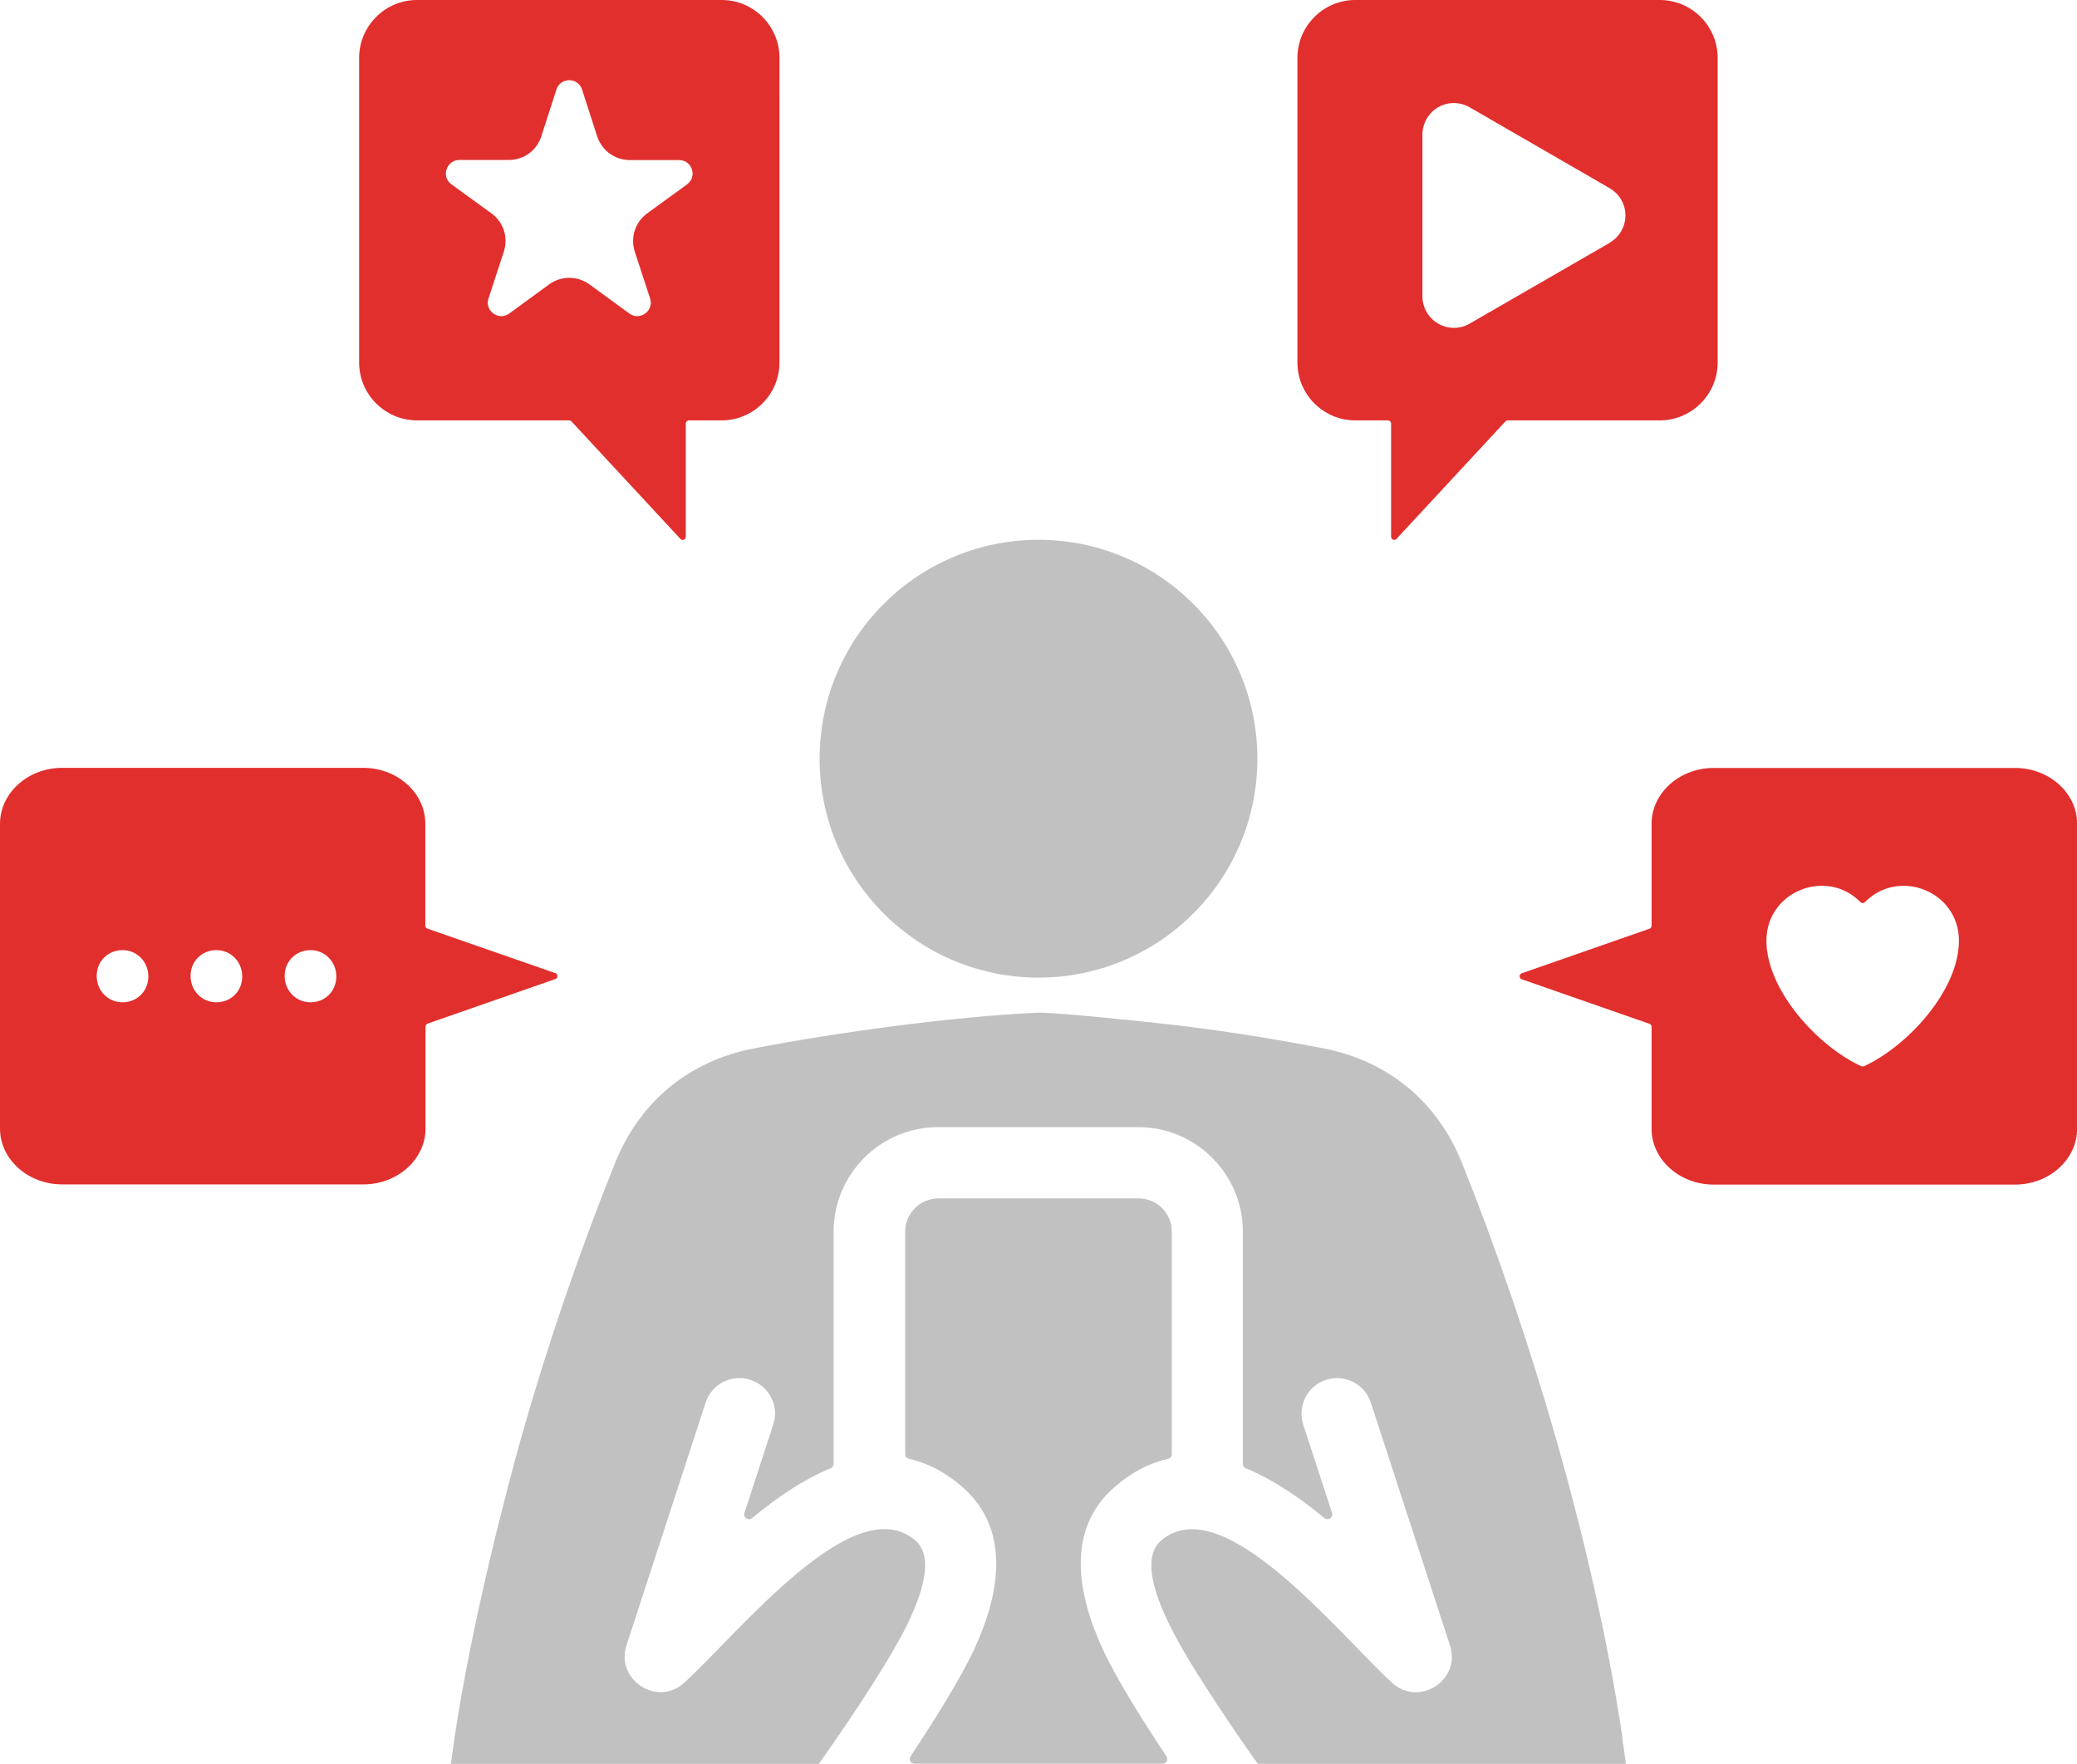
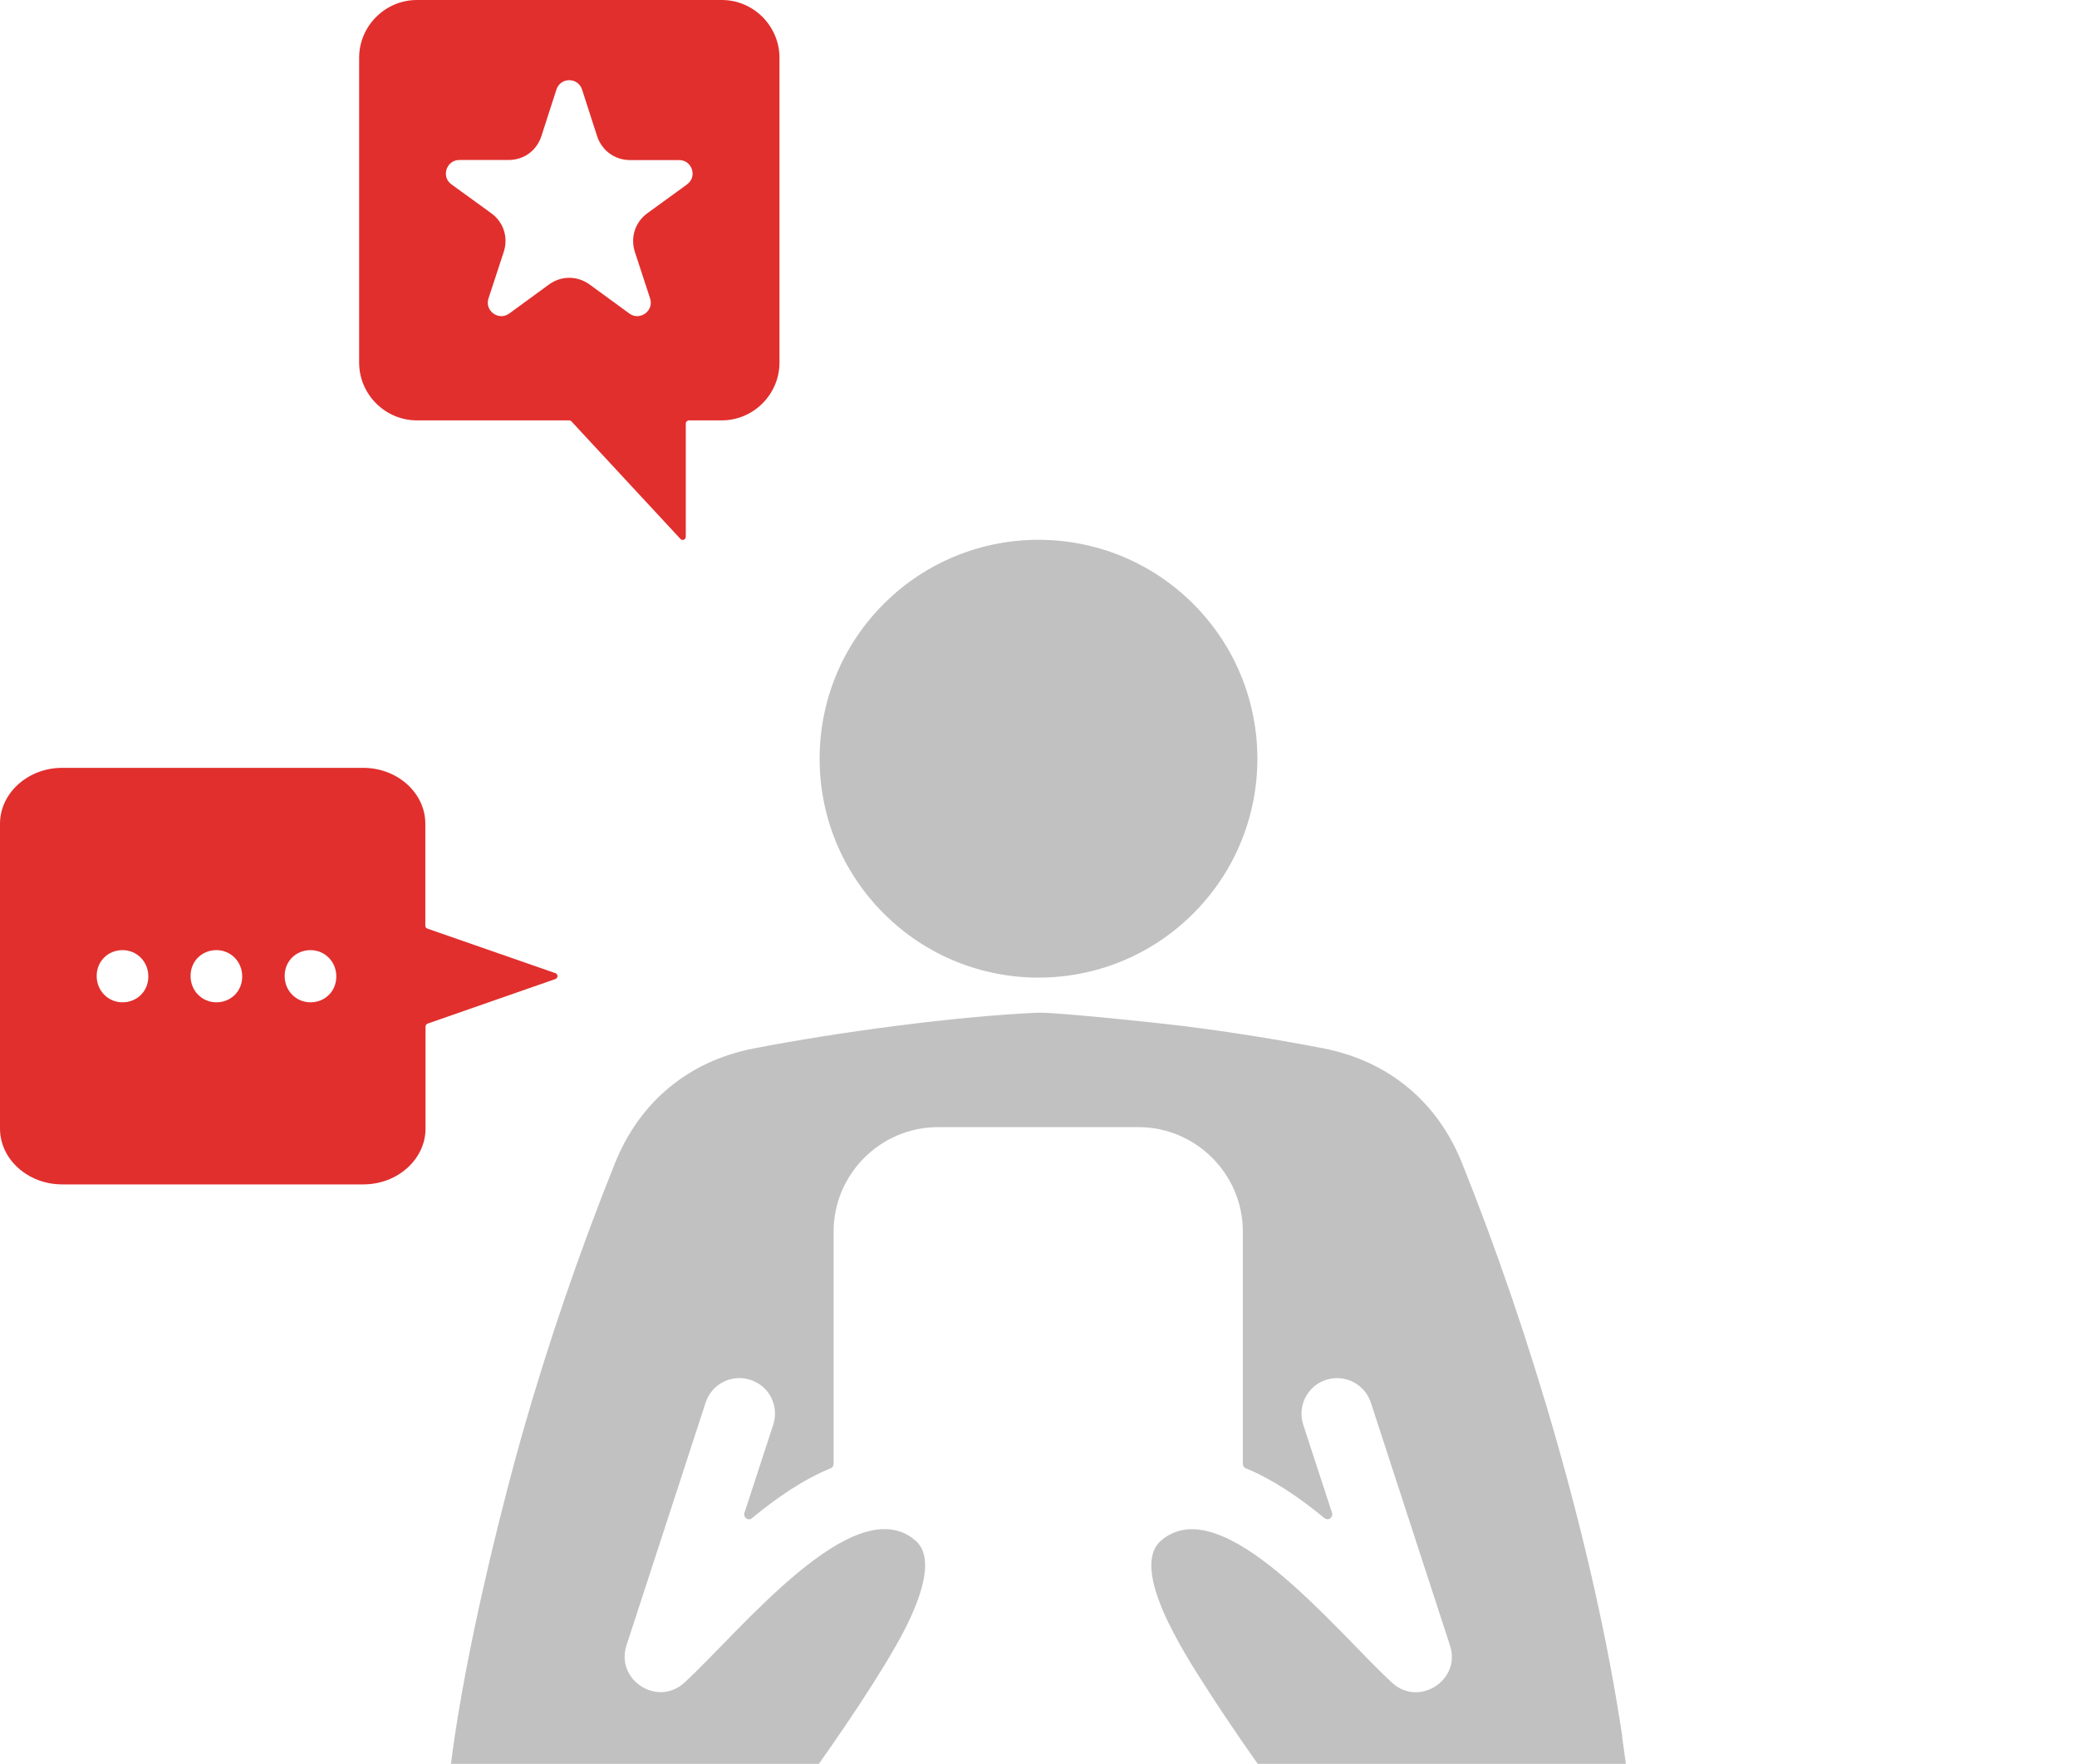
<svg xmlns="http://www.w3.org/2000/svg" id="a" viewBox="0 0 200.22 170">
-   <path d="M194.24,74.02h-29.04c-3.29,0-5.99,2.42-5.99,5.38v9.83c0,.13-.08.24-.21.29l-12.3,4.29c-.13.04-.21.16-.21.29s.08.24.21.29l12.3,4.29c.13.04.21.16.21.29v9.83c0,2.96,2.69,5.38,5.99,5.38h29.04c3.29,0,5.99-2.42,5.99-5.38v-29.4c0-2.96-2.69-5.38-5.99-5.38ZM179.68,102.77c-.08.03-.17.03-.26,0-4.2-1.93-9.14-7.34-9.14-12.1h0c0-4.78,5.81-7.04,9.06-3.72.06.06.13.09.22.09s.16-.03.22-.09c3.25-3.31,9.06-1.06,9.06,3.72s-4.95,10.17-9.15,12.1Z" fill="#e12f2d" fill-rule="evenodd" />
  <path d="M53.51,93.79l-12.3-4.28c-.13-.04-.21-.16-.21-.29v-9.83c0-2.96-2.69-5.38-5.99-5.38H5.99c-3.29,0-5.99,2.43-5.99,5.39h0v29.38c0,2.96,2.69,5.38,5.99,5.38h29.04c3.29,0,5.99-2.42,5.99-5.38v-9.83c0-.13.08-.24.21-.29l12.3-4.29c.13-.04.21-.16.21-.29s-.08-.24-.21-.29ZM11.81,96.61c-1.38,0-2.49-1.1-2.49-2.54s1.11-2.49,2.49-2.49,2.49,1.1,2.49,2.54-1.11,2.49-2.49,2.49ZM20.86,96.61c-1.38,0-2.49-1.1-2.49-2.54s1.11-2.49,2.49-2.49,2.49,1.1,2.49,2.54-1.11,2.49-2.49,2.49ZM29.93,96.61c-1.38,0-2.49-1.1-2.49-2.54s1.11-2.49,2.49-2.49,2.49,1.1,2.49,2.54-1.11,2.49-2.49,2.49Z" fill="#e12f2d" fill-rule="evenodd" />
  <path d="M69.58,0h-29.39c-3.06,0-5.57,2.51-5.57,5.57v29.38h0c0,3.06,2.51,5.57,5.58,5.57h14.67c.08,0,.16.03.22.1l10.5,11.32c.08.1.22.13.33.08.12-.05.19-.16.19-.29v-10.9c0-.17.14-.31.31-.31h3.15c3.06,0,5.57-2.51,5.57-5.57V5.57C75.14,2.51,72.64,0,69.58,0ZM66.24,17.77l-3.82,2.77c-1.2.87-1.67,2.34-1.22,3.74l1.47,4.49c.39,1.19-.99,2.19-2,1.45l-3.82-2.79c-1.2-.87-2.75-.87-3.94,0l-3.82,2.79c-1.01.74-2.39-.26-2-1.45l1.47-4.49h0c.46-1.41-.02-2.88-1.22-3.74l-3.82-2.77c-1.02-.73-.49-2.35.77-2.35h4.72c1.48.01,2.73-.9,3.18-2.3l1.45-4.49c.39-1.2,2.08-1.2,2.47,0l1.45,4.49c.46,1.4,1.71,2.31,3.18,2.31h4.72c1.26-.01,1.79,1.61.77,2.34Z" fill="#e12f2d" fill-rule="evenodd" />
  <path d="M115.03,88.05c8.24-8.24,8.24-21.6,0-29.84-8.24-8.24-21.6-8.24-29.84,0s-8.24,21.6,0,29.84c8.24,8.24,21.6,8.24,29.84,0Z" fill="#c1c1c1" />
-   <path d="M106.28,158.91c-2.41-5.24-3.59-11.52,1.24-15.65,1.66-1.42,3.36-2.27,5.08-2.65.21-.05.36-.23.36-.45v-21.47c0-1.74-1.44-3.18-3.18-3.18h-19.31c-1.76,0-3.21,1.44-3.21,3.18h0v21.47c0,.22.15.4.36.45,1.72.39,3.42,1.22,5.08,2.65,4.83,4.15,3.65,10.42,1.24,15.65-1.33,2.88-3.96,7.05-6.17,10.38-.09.15-.1.32-.02.47.08.16.23.24.41.24h23.9c.18,0,.32-.09.41-.24.08-.16.07-.32-.02-.47-2.22-3.32-4.84-7.49-6.17-10.38Z" fill="#c1c1c1" />
  <path d="M156.39,167.4c-2.77-18.52-9.03-39.33-15.46-55.31-2.38-5.93-7.12-9.84-13.4-11.05-4.5-.87-9.06-1.6-13.69-2.17-2.23-.28-11.2-1.22-13.49-1.26h-.29c-8.07.36-19.37,1.89-27.37,3.44-6.28,1.21-11.01,5.12-13.4,11.05-3.39,8.43-6.48,17.45-8.97,26.2-1.51,5.35-4.86,18.17-6.49,29.11-.13.88-.25,1.75-.36,2.6h35.47c3.45-4.87,7.27-10.68,8.77-13.96,1.02-2.22,2.44-5.93.53-7.57-5.89-5.05-16.88,8.76-22.26,13.7-2.6,2.39-6.66-.25-5.59-3.58l7.63-23.4c.58-1.81,2.52-2.79,4.32-2.2,1.81.58,2.79,2.52,2.2,4.32l-2.78,8.51c-.06.2.01.41.18.52.18.13.4.11.55-.02,2.41-1.99,4.97-3.74,7.59-4.81.18-.07.28-.24.28-.43v-22.38c0-5.54,4.52-10.07,10.07-10.07h19.31c5.54,0,10.07,4.52,10.07,10.07v22.38c0,.2.1.36.28.43,2.62,1.08,5.18,2.82,7.59,4.81.17.13.39.14.55.02s.24-.32.18-.52l-2.78-8.51c-.58-1.8.4-3.74,2.2-4.32,1.8-.58,3.74.4,4.32,2.2l7.63,23.41c1.09,3.32-2.99,5.97-5.59,3.58-5.37-4.94-16.37-18.75-22.26-13.7-3.09,2.65,2.22,10.84,4.19,13.93,1.28,2.01,3.14,4.79,5.12,7.59h35.49c-.11-.85-.23-1.72-.36-2.6Z" fill="#c1c1c1" />
-   <path d="M160.02,0h-29.38c-3.06,0-5.57,2.51-5.57,5.57v29.38c0,3.06,2.5,5.57,5.57,5.57h3.15c.17,0,.31.14.31.31v10.9c0,.13.08.24.19.29.12.05.24.02.33-.08l10.5-11.32c.06-.06.13-.1.22-.1h14.67c3.06,0,5.57-2.51,5.57-5.57V5.57c0-3.06-2.51-5.57-5.57-5.57ZM155.18,23.4l-13.5,7.79h0c-.94.55-2.09.55-3.04,0-.94-.54-1.52-1.54-1.52-2.63v-15.58c0-1.08.57-2.09,1.51-2.64.94-.54,2.1-.54,3.04,0l13.5,7.8h0c.94.54,1.52,1.54,1.52,2.62s-.58,2.09-1.52,2.63Z" fill="#e12f2d" fill-rule="evenodd" />
</svg>